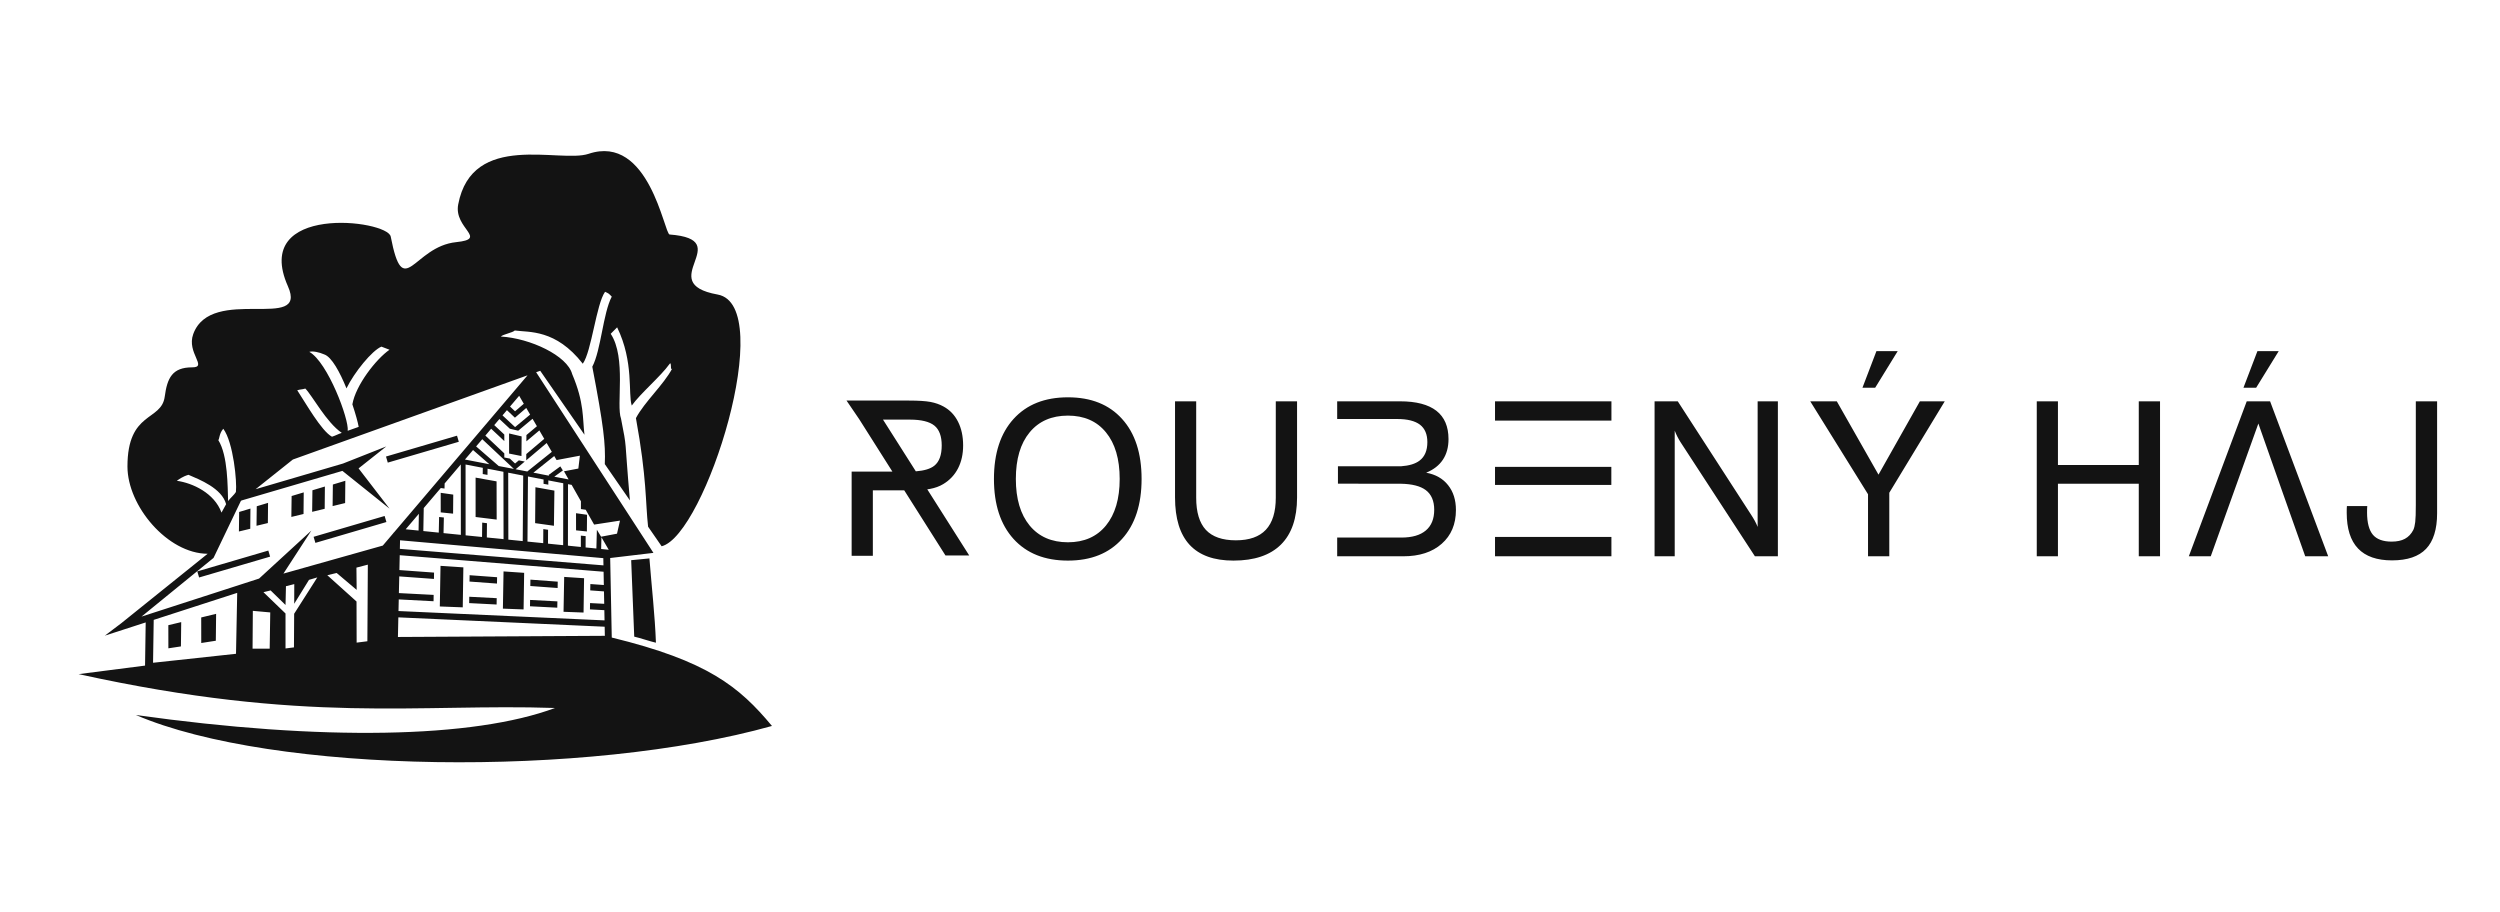
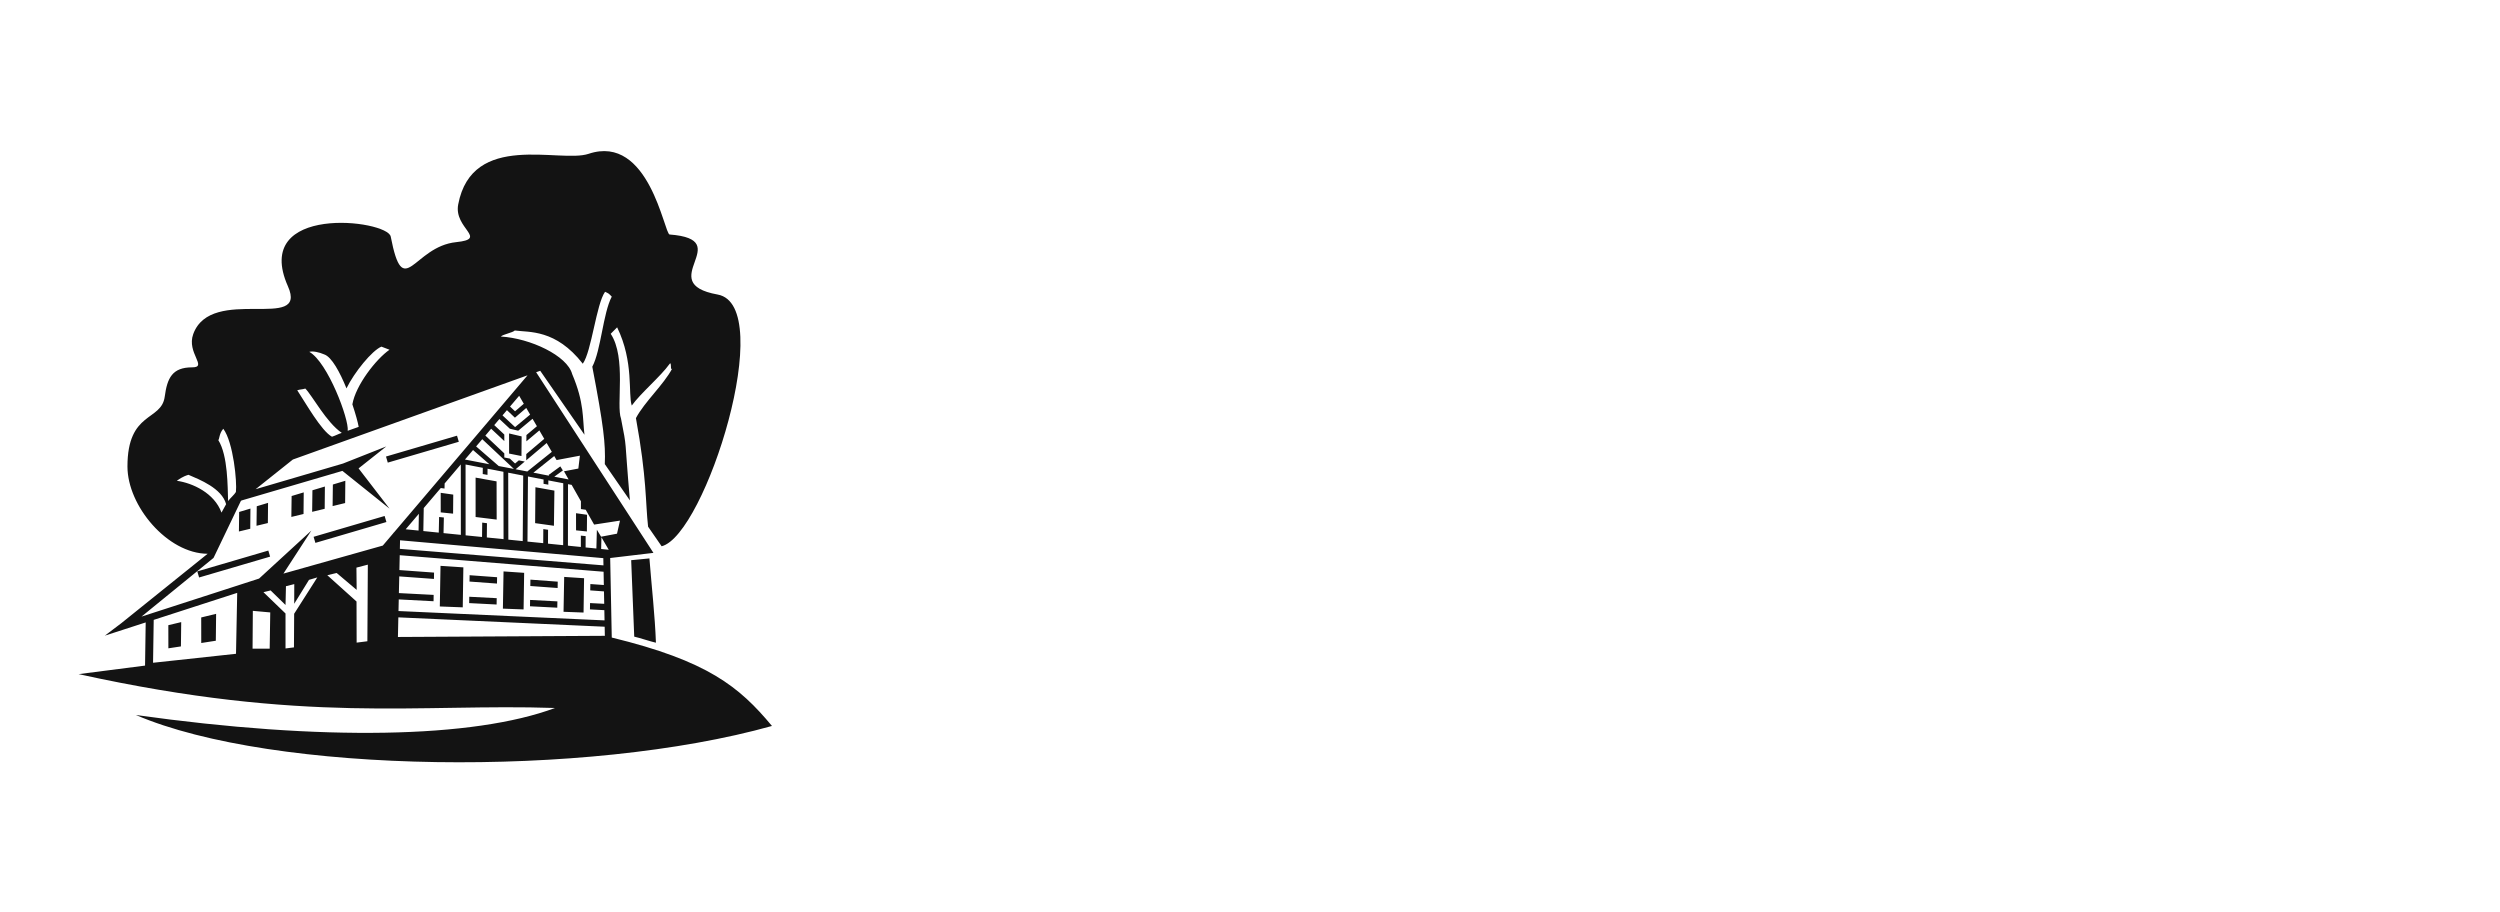
<svg xmlns="http://www.w3.org/2000/svg" width="159" height="58" viewBox="0 0 159 58" fill="none">
  <g clip-path="url(#clip0_8720_367)">
-     <path d="M64.608 30.461C64.608 31.722 64.899 32.71 65.485 33.423C66.071 34.133 66.884 34.489 67.92 34.489C68.952 34.489 69.759 34.133 70.339 33.423C70.921 32.71 71.212 31.722 71.212 30.461C71.212 29.195 70.921 28.206 70.339 27.498C69.759 26.787 68.952 26.433 67.92 26.433C66.884 26.433 66.071 26.787 65.485 27.498C64.899 28.206 64.608 29.195 64.608 30.461ZM63.215 30.461C63.215 28.834 63.632 27.559 64.462 26.645C65.296 25.727 66.447 25.269 67.92 25.269C69.389 25.269 70.535 25.726 71.361 26.641C72.191 27.554 72.605 28.83 72.605 30.461C72.605 32.087 72.191 33.362 71.361 34.278C70.535 35.195 69.389 35.654 67.92 35.654C66.447 35.654 65.296 35.195 64.462 34.278C63.632 33.362 63.215 32.087 63.215 30.461ZM54.164 29.994H56.756L54.649 26.666L53.839 25.476H57.819C58.412 25.476 58.863 25.506 59.173 25.562C59.481 25.62 59.761 25.717 60.002 25.851C60.406 26.07 60.717 26.393 60.932 26.823C61.148 27.251 61.255 27.754 61.255 28.331C61.255 28.879 61.148 29.365 60.932 29.786C60.717 30.205 60.402 30.541 59.988 30.789C59.751 30.933 59.47 31.035 59.148 31.095C59.096 31.104 59.037 31.113 58.975 31.121L61.643 35.329H60.133L57.51 31.186H55.513V35.348H54.164V29.994ZM58.247 29.977C58.786 29.936 59.181 29.814 59.424 29.618C59.737 29.367 59.893 28.939 59.893 28.331C59.893 27.745 59.738 27.323 59.429 27.07C59.119 26.819 58.6 26.688 57.878 26.688H56.159L58.247 29.977ZM74.732 31.64V25.524H76.078V31.656C76.078 32.576 76.284 33.26 76.694 33.701C77.106 34.142 77.741 34.364 78.603 34.364C79.455 34.364 80.09 34.14 80.51 33.692C80.93 33.241 81.14 32.564 81.14 31.656V25.524H82.493V31.64C82.493 32.959 82.15 33.959 81.465 34.638C80.781 35.315 79.774 35.654 78.447 35.654C77.209 35.654 76.281 35.32 75.66 34.651C75.042 33.982 74.732 32.977 74.732 31.64ZM85.045 35.38V34.189H89.123C89.809 34.189 90.329 34.039 90.684 33.737C91.039 33.437 91.216 33 91.216 32.424C91.216 31.854 91.034 31.434 90.673 31.166C90.334 30.914 89.808 30.779 89.098 30.766L85.093 30.762V29.656H89.098C89.621 29.62 90.017 29.5 90.287 29.293C90.616 29.042 90.78 28.651 90.78 28.12C90.78 27.621 90.623 27.251 90.309 27.009C89.993 26.77 89.512 26.649 88.86 26.649H85.045V25.524H89.043C90.069 25.524 90.841 25.726 91.357 26.128C91.868 26.528 92.125 27.128 92.125 27.927C92.125 28.44 92.006 28.877 91.769 29.235C91.531 29.594 91.177 29.871 90.705 30.064C91.302 30.173 91.767 30.437 92.097 30.855C92.43 31.27 92.597 31.799 92.597 32.435C92.597 33.338 92.296 34.053 91.695 34.582C91.094 35.115 90.274 35.38 89.246 35.38H85.045ZM95.083 25.524H102.487V26.749H95.083V25.524ZM95.083 29.692H102.481V30.843H95.083V29.692ZM95.083 34.148H102.486V35.38H95.083V34.148ZM105.231 35.38V25.524H106.706L111.335 32.682C111.44 32.84 111.529 32.987 111.605 33.125C111.68 33.262 111.741 33.392 111.786 33.513V25.524H113.073V35.38H111.612L106.881 28.12C106.811 28.009 106.744 27.893 106.683 27.773C106.622 27.654 106.565 27.525 106.512 27.39V35.38H105.231ZM120.159 35.38H118.806V31.434L115.132 25.524H116.821L119.472 30.188L122.104 25.524H123.686L120.159 31.339V35.38ZM118.452 24.66L119.341 22.332H120.694L119.261 24.66H118.452ZM129.538 35.38V25.524H130.885V29.574H136.026V25.524H137.378V35.38H136.026V30.764H130.885V35.38H129.538ZM143.632 26.936C142.624 29.755 141.616 32.561 140.604 35.38H139.209L142.892 25.524H144.378L148.073 35.38H146.612C145.606 32.561 144.627 29.757 143.632 26.936ZM142.684 24.66L143.572 22.332H144.926L143.491 24.66H142.684ZM149.264 32.187H150.558C150.554 32.235 150.55 32.286 150.548 32.344C150.545 32.399 150.545 32.483 150.545 32.595C150.545 33.248 150.674 33.721 150.915 34.009C151.155 34.296 151.559 34.447 152.104 34.447C152.447 34.447 152.73 34.389 152.952 34.268C153.177 34.147 153.355 33.959 153.486 33.705C153.543 33.584 153.584 33.414 153.609 33.2C153.635 32.984 153.646 32.618 153.646 32.107V25.524H155V32.648C155 33.656 154.765 34.419 154.298 34.906C153.832 35.395 153.111 35.64 152.132 35.64C151.172 35.64 150.451 35.389 149.971 34.884C149.49 34.38 149.251 33.621 149.251 32.609C149.251 32.497 149.251 32.41 149.253 32.351C149.256 32.289 149.262 32.235 149.264 32.187Z" fill="#131313" />
    <path d="M42.08 34.743L41.218 33.496C41.045 31.949 41.144 30.428 40.445 26.593C41.001 25.545 42.204 24.478 42.758 23.43C42.602 23.65 42.738 22.934 42.58 23.153C42.02 23.937 40.741 25.01 40.18 25.794C39.935 25.053 40.326 23.023 39.25 20.818C39.112 20.959 38.977 21.088 38.841 21.229C39.851 22.754 39.176 25.76 39.497 26.626C39.904 28.704 39.691 27.575 40.062 31.827L38.465 29.517C38.52 28.24 38.388 27.068 37.67 23.323C38.225 22.276 38.353 19.913 38.908 18.866C38.702 18.648 38.702 18.661 38.482 18.558C37.922 19.341 37.626 22.349 37.066 23.133C35.343 20.924 33.649 21.147 32.741 21.019C32.604 21.16 31.989 21.262 31.853 21.404C33.725 21.513 36.08 22.62 36.39 23.79C37.172 25.638 37.041 26.59 37.173 27.65L34.358 23.581L34.099 23.674L41.369 34.87L41.558 35.163L41.209 35.204L38.808 35.49L38.908 40.548C45.008 42.036 47.008 43.663 49.097 46.171C37.336 49.473 17.374 49.23 8.642 45.474C20.517 47.144 30.116 46.957 35.3 45.028C26.612 44.733 19.493 46.065 5 42.874L9.225 42.332L9.266 39.586L7.9 40.028L6.666 40.428L7.699 39.648L13.205 35.22C10.654 35.208 8.106 32.178 8.106 29.671C8.106 26.131 10.265 26.805 10.476 25.23C10.635 24.039 10.955 23.363 12.222 23.363C13.238 23.363 11.854 22.449 12.289 21.25C13.435 18.094 19.618 21.148 18.314 18.213C15.966 12.931 24.641 13.968 24.85 15.046C25.661 19.241 26.268 15.683 29.016 15.4C31.07 15.188 28.85 14.537 29.141 13.005C30.03 8.32 35.614 10.395 37.431 9.784C41.293 8.486 42.247 14.889 42.587 14.914C46.9 15.244 41.506 17.987 45.643 18.733C49.46 19.423 44.852 34.054 42.079 34.743L42.08 34.743ZM13.884 27.99C14.505 28.983 14.473 30.988 14.507 31.866C14.668 31.654 14.906 31.462 15.004 31.291C15.082 30.66 14.844 28.131 14.201 27.269C13.934 27.572 13.962 27.929 13.884 27.99H13.884ZM11.246 30.579C12.241 30.716 13.634 31.355 14.087 32.601C14.234 32.333 14.283 32.236 14.381 32.066C14.112 31.052 12.688 30.499 11.987 30.197C11.595 30.312 11.377 30.491 11.246 30.579V30.579ZM16.08 38.85L16.063 41.255H17.152L17.188 38.95L16.08 38.85ZM18.187 37.282L18.159 38.477L17.211 37.551L16.755 37.663L18.159 39.018V41.242L18.696 41.173L18.708 39.035L20.181 36.723L19.652 36.879L18.712 38.4L18.716 37.149L18.187 37.282V37.282ZM18.904 24.821C19.445 25.639 20.442 27.416 21.114 27.775C21.38 27.688 21.472 27.618 21.737 27.531C20.758 26.867 19.866 25.165 19.419 24.712C19.204 24.78 19.119 24.753 18.904 24.821ZM19.673 22.378C20.844 23.033 22.211 26.684 22.114 27.398C22.379 27.311 22.546 27.236 22.812 27.149C22.761 26.858 22.614 26.323 22.411 25.716C22.619 24.502 23.918 22.835 24.773 22.243C24.598 22.173 24.433 22.114 24.259 22.046C23.664 22.288 22.532 23.68 22.036 24.7C21.617 23.668 21.092 22.696 20.619 22.54C20.306 22.402 19.889 22.309 19.673 22.378ZM33.549 23.871L18.626 29.226L16.257 31.113L21.815 29.481L24.568 28.393L22.805 29.79L24.774 32.349L21.777 29.948L15.354 31.833L15.318 31.861V31.862L13.598 35.447L13.576 35.488L13.537 35.518L8.999 39.216L16.477 36.797L18.532 34.912L19.803 33.744L18.865 35.189L18.026 36.481L24.346 34.699L25.016 33.911V33.887L25.036 33.888L33.55 23.872L33.549 23.871ZM9.776 39.423L9.734 42.152L15.01 41.581L15.086 37.706L9.776 39.424V39.423ZM25.335 39.264L25.308 40.512L38.447 40.438L38.468 40.443L38.457 39.859L25.335 39.264L25.335 39.264ZM38.371 35.498L25.443 34.362L25.431 34.907L38.38 35.957L38.371 35.498V35.498ZM30.281 28.392L31.719 29.64L32.685 29.824L32.65 29.792L30.672 27.933L30.281 28.391L30.281 28.392ZM31.959 26.418L32.759 27.164L33.716 26.368L33.47 25.946L32.853 26.476L32.749 26.565L32.649 26.471L32.241 26.086L31.959 26.418ZM32.438 25.856L32.757 26.158L33.314 25.68L33.019 25.171L32.437 25.856H32.438ZM35.249 29.004L33.924 30.063L34.926 30.256L34.89 30.208L35.637 29.662L35.798 29.92L35.252 30.318L36.163 30.493L35.87 29.974L36.783 29.8L36.881 28.981L35.399 29.26L35.249 29.004V29.004ZM29.571 29.227L31.126 29.526L30.085 28.622L29.571 29.227ZM30.867 27.701L32.074 28.835V29.096L32.426 29.166L32.759 29.479L32.997 29.279L33.375 29.354L32.852 29.796L32.794 29.845L33.55 29.99L33.543 29.98L35.096 28.738L34.768 28.176L33.468 29.276L33.472 28.878L34.615 27.911L34.303 27.375L33.478 28.068L33.481 27.669L34.148 27.108L33.87 26.634L32.958 27.393L32.426 27.267L31.763 26.649L31.434 27.037L32.074 27.636V28.051L31.237 27.268L30.869 27.702L30.867 27.701ZM26.621 33.744L26.64 32.676L25.802 33.662L26.621 33.744H26.621ZM29.31 34.016L29.307 29.538L28.279 30.748L28.271 31.072L28.034 31.038L27.967 31.117V31.116L26.95 32.312L26.924 33.775L27.905 33.875L27.927 32.881L28.23 32.913L28.208 33.906L29.311 34.017L29.31 34.016ZM32.026 34.29L32.018 30.005L31.594 29.924L31.585 29.924L31.582 29.92L31.008 29.811L31.004 30.203L30.701 30.149L30.706 29.753L29.61 29.543L29.613 34.047L30.658 34.152L30.668 33.238L30.971 33.276L30.962 34.182L32.025 34.29H32.026ZM33.245 34.413L33.276 30.247L32.322 30.063L32.331 34.321L33.245 34.413H33.245ZM35.817 34.673L35.822 30.734L34.874 30.553L34.873 30.826L34.569 30.771L34.571 30.495L33.579 30.304L33.547 34.444L34.549 34.544L34.554 33.65L34.857 33.693L34.852 34.576L35.817 34.673ZM36.358 30.838L36.126 30.794L36.12 34.704L36.942 34.787L36.943 34.066L37.247 34.097L37.245 34.817L37.93 34.886L37.961 33.692L38.251 34.17L38.233 34.916L38.713 34.965H38.715L38.231 34.134L39.242 33.942L39.431 33.111L37.785 33.364L37.25 32.417V32.42L36.946 32.377L36.947 31.882L36.357 30.838L36.358 30.838ZM25.423 35.311L25.402 36.256L27.606 36.417L27.599 36.82L25.393 36.659L25.369 37.72L27.58 37.835L27.574 38.239L25.361 38.123L25.344 38.862L38.449 39.456L38.436 38.806L37.521 38.758L37.527 38.355L38.428 38.402L38.413 37.613L37.539 37.549L37.547 37.145L38.404 37.207L38.388 36.362L25.422 35.311H25.423ZM22.669 36.101L22.683 37.516L21.411 36.441L20.817 36.584L22.675 38.256L22.682 40.871L23.365 40.784L23.394 35.912L22.669 36.101V36.101ZM15.21 32.561L15.195 33.803L15.917 33.629L15.928 32.345L15.21 32.561L15.21 32.561ZM16.329 32.199L16.314 33.44L17.036 33.266L17.048 31.982L16.329 32.198V32.199ZM18.547 31.547L18.53 32.877L19.304 32.69L19.317 31.315L18.547 31.547H18.547ZM19.87 31.182L19.853 32.553L20.65 32.36L20.663 30.943L19.869 31.182H19.87ZM21.17 30.816L21.154 32.187L21.95 31.994L21.963 30.577L21.17 30.816ZM24.549 29.036L29.066 27.71L29.18 28.097L24.663 29.423L24.549 29.036ZM19.945 34.141L24.462 32.816L24.576 33.201L20.059 34.527L19.945 34.141ZM12.548 36.341L17.065 35.016L17.179 35.402L12.663 36.728L12.548 36.342V36.341ZM10.706 39.763L10.709 41.233L11.507 41.112L11.525 39.566L10.706 39.762V39.763ZM12.797 39.27L12.8 40.895L13.726 40.751L13.745 39.04L12.797 39.27ZM30.247 30.376L31.582 30.615L31.588 33.046L30.248 32.881V30.376H30.247ZM34.053 30.988L35.26 31.203L35.23 33.439L34.034 33.272L34.053 30.988H34.053ZM28.816 32.668L28.03 32.587L28.028 31.343L28.827 31.457L28.816 32.667V32.668ZM33.165 29.004L32.379 28.847L32.377 27.567L33.176 27.755L33.165 29.004ZM37.325 33.801L36.637 33.73L36.635 32.64L37.132 32.71L37.335 32.74L37.332 33.142L37.325 33.801V33.801ZM31.608 37.115L29.861 36.987L29.867 36.583L31.615 36.711L31.608 37.115ZM31.584 38.447L29.839 38.357L29.846 37.953L31.591 38.044L31.584 38.447H31.584ZM35.465 37.397L33.728 37.27L33.734 36.865L35.472 36.993L35.465 37.397ZM35.442 38.649L33.708 38.559L33.714 38.156L35.45 38.247L35.443 38.649H35.442ZM33.336 36.432L32.025 36.342L31.984 38.709L33.3 38.76L33.336 36.432ZM37.148 36.775L35.882 36.692L35.841 38.91L37.114 38.958L37.147 36.775H37.148ZM29.47 36.084L28.017 35.988L27.972 38.571L29.431 38.627L29.47 36.084ZM40.143 35.628C40.207 37.224 40.272 38.894 40.337 40.49C40.655 40.557 41.398 40.809 41.717 40.876C41.657 39.175 41.442 37.295 41.303 35.515C40.979 35.553 40.467 35.591 40.143 35.628Z" fill="#131313" />
  </g>
  <defs>
    <clipPath id="clip0_8720_367">
      <rect width="150" height="54" fill="white" transform="translate(5 2)" />
    </clipPath>
  </defs>
</svg>